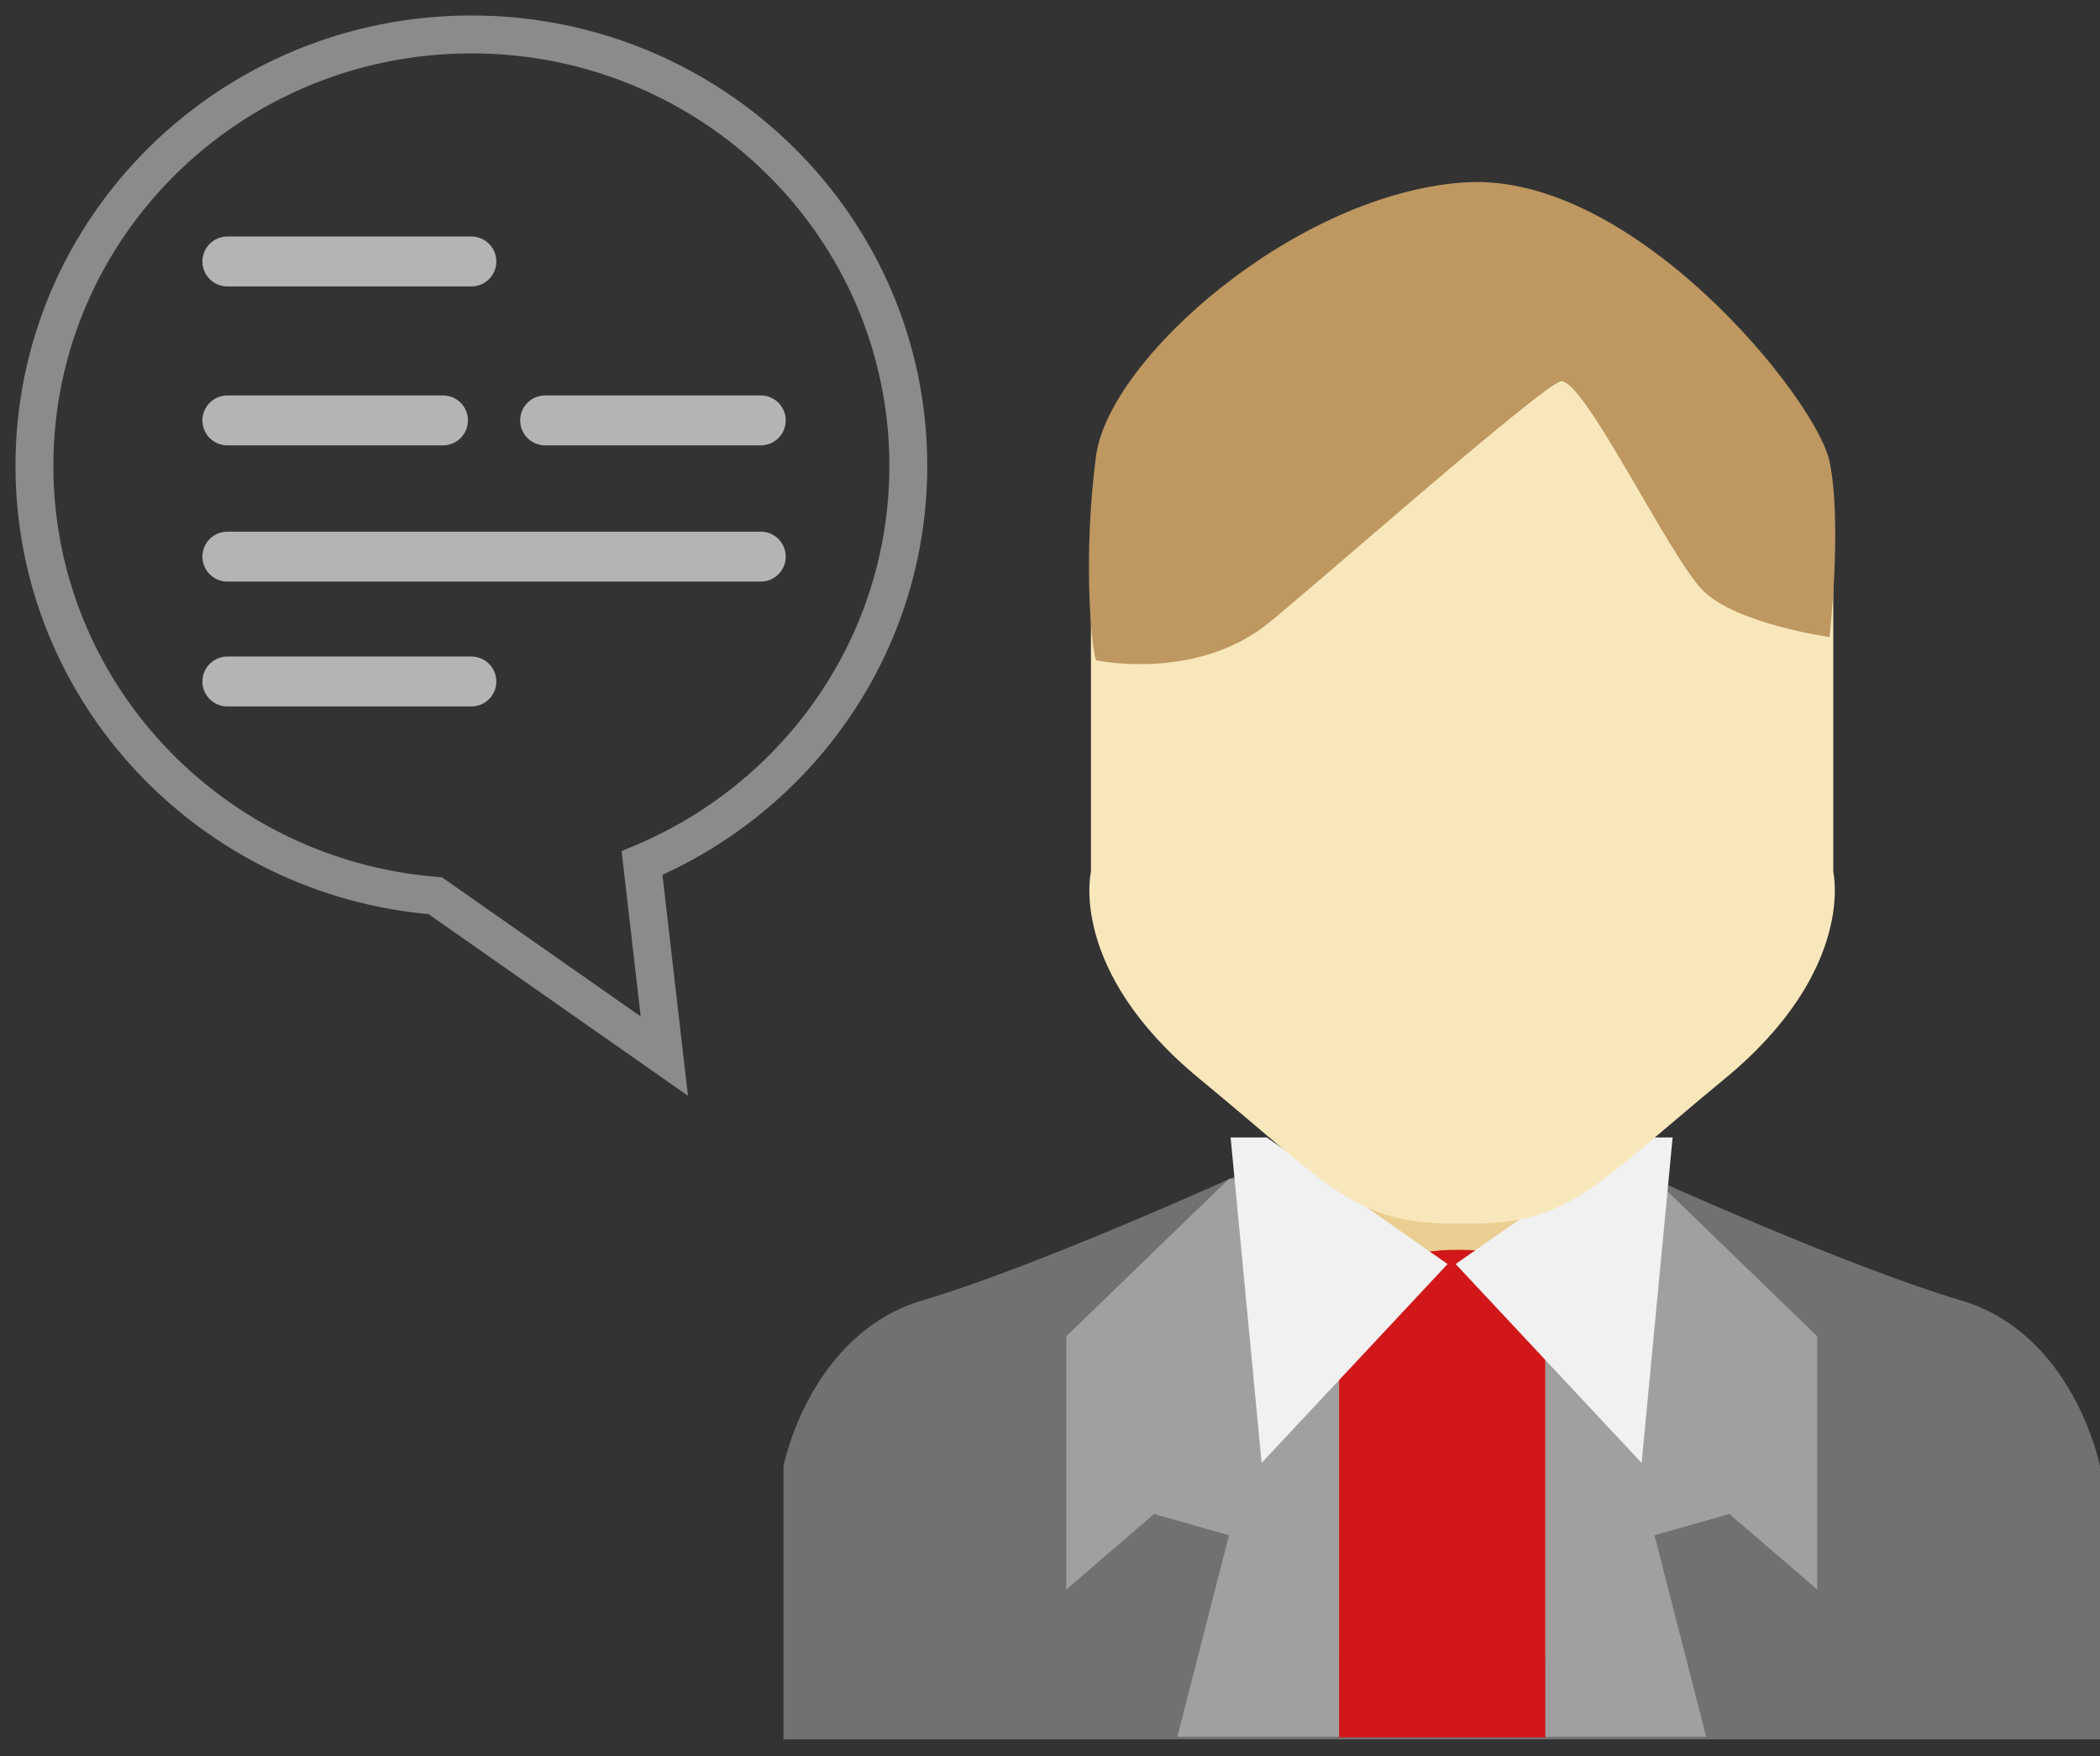
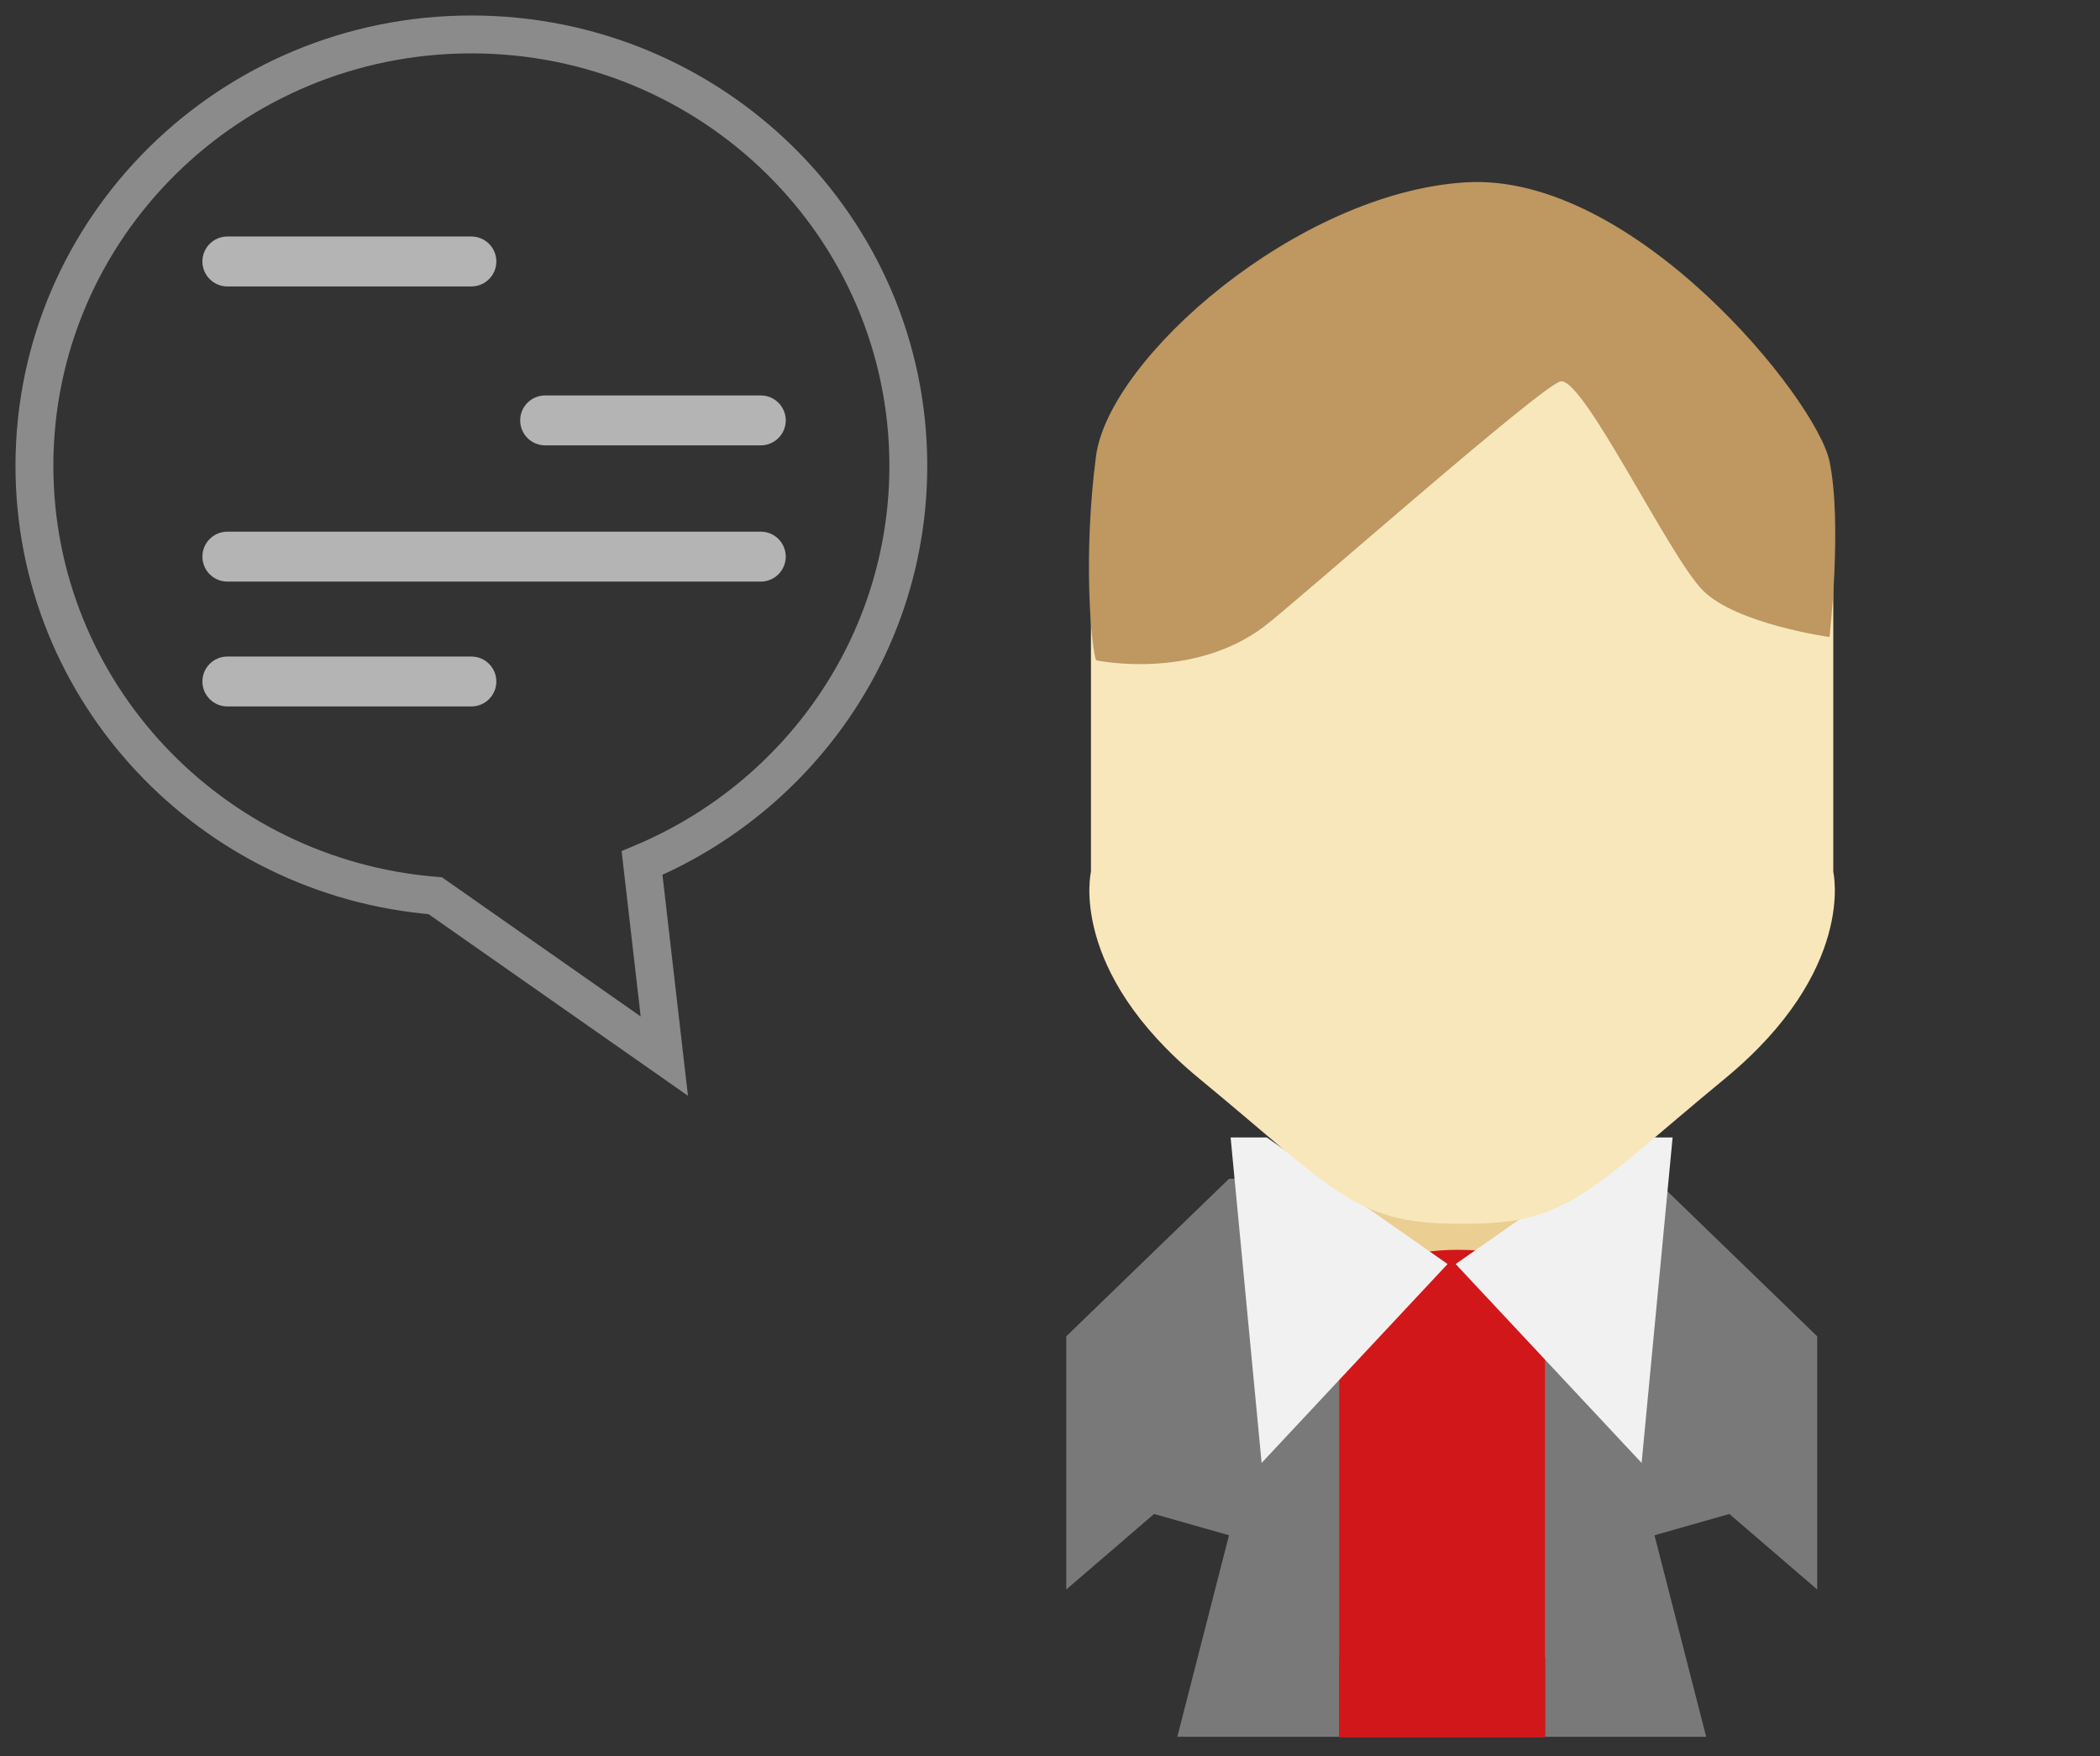
<svg xmlns="http://www.w3.org/2000/svg" width="122" height="102" viewBox="0 0 122 102" fill="none">
  <rect x="0" y="0" width="122" height="102" fill="#333333" stroke="none" />
-   <path d="M113.899 75.519C107.299 73.57 95.743 68.319 95.743 68.319H93.379H74.138H71.773C71.773 68.319 60.218 73.57 53.617 75.519C47.017 77.468 45.516 85.158 45.516 85.158V101.027H72.937H94.579H122V85.158C122 85.158 120.503 77.468 113.899 75.519Z" fill="#717171" />
  <path opacity="0.37" d="M96.118 68.467H96.007H71.51H71.399L61.945 77.616V92.322L67.048 87.934L71.399 89.172L68.397 100.875H79.916H87.606H99.12L96.118 89.172L100.469 87.934L105.572 92.322V77.616L96.118 68.467Z" fill="#F1F1F1" />
  <path d="M77.793 71.506V96.262H89.776V68.652C89.78 68.652 80.215 65.803 77.793 71.506Z" fill="#EACE92" />
  <path d="M77.793 76.157V100.913H89.776V73.303C89.78 73.303 80.215 70.453 77.793 76.157Z" fill="#D1171A" />
  <path d="M84.567 73.418L95.37 84.97L97.171 66.066H95.07L84.567 73.418Z" fill="#F1F1F1" />
-   <path d="M84.097 73.418L73.294 84.97L71.493 66.066H73.594L84.097 73.418Z" fill="#F1F1F1" />
+   <path d="M84.097 73.418L73.294 84.97L71.493 66.066H73.594Z" fill="#F1F1F1" />
  <path d="M84.533 71.075C78.681 71.075 77.332 68.957 69.679 62.653C62.026 56.353 63.379 50.637 63.379 50.637V31.141C66.858 19.433 77.016 15.288 82.74 13.857H87.144C92.868 15.288 103.021 19.433 106.504 31.141V50.637C106.504 50.637 107.853 56.349 100.204 62.653C92.552 68.953 91.203 71.075 85.351 71.075H84.533Z" fill="#F8E7BB" />
  <path d="M63.672 38.349C63.672 38.349 69.224 39.55 73.426 36.4C75.158 35.1 89.682 22.262 90.681 22.147C92.03 21.99 96.981 32.349 98.934 34.298C100.884 36.248 106.287 37 106.287 37C106.287 37 107.036 30.4 106.287 26.798C105.539 23.195 94.917 9.991 85.146 10.591C75.376 11.192 64.425 20.794 63.672 26.497C62.924 32.197 63.372 37.448 63.672 38.349Z" fill="#BE9761" />
  <path d="M37.3 50.127L36.874 49.112L36.112 49.432L36.207 50.253L37.3 50.127ZM25.286 52.026L25.917 51.124L25.672 50.953L25.375 50.929L25.286 52.026ZM38.593 61.341L37.963 62.242L39.967 63.645L39.686 61.215L38.593 61.341ZM51.669 27.055C51.669 36.955 45.579 45.463 36.874 49.112L37.725 51.141C47.206 47.167 53.869 37.885 53.869 27.055H51.669ZM27.385 3.1C40.81 3.1 51.669 13.838 51.669 27.055H53.869C53.869 12.597 41.998 0.9 27.385 0.9V3.1ZM3.1 27.055C3.1 13.838 13.959 3.1 27.385 3.1V0.9C12.771 0.9 0.9 12.597 0.9 27.055H3.1ZM25.375 50.929C12.892 49.921 3.1 39.605 3.1 27.055H0.9C0.9 40.785 11.605 52.024 25.198 53.122L25.375 50.929ZM39.224 60.44L25.917 51.124L24.655 52.927L37.963 62.242L39.224 60.44ZM36.207 50.253L37.501 61.467L39.686 61.215L38.392 50.001L36.207 50.253Z" fill="#8B8B8B" />
  <path d="M13.209 13.737C12.408 13.737 11.759 14.386 11.759 15.187C11.759 15.988 12.408 16.637 13.209 16.637V13.737ZM27.385 16.637C28.185 16.637 28.835 15.988 28.835 15.187C28.835 14.386 28.185 13.737 27.385 13.737V16.637ZM13.209 16.637H27.385V13.737H13.209V16.637Z" fill="#B4B4B5" />
  <path d="M13.209 38.133C12.408 38.133 11.759 38.782 11.759 39.583C11.759 40.383 12.408 41.032 13.209 41.032V38.133ZM27.385 41.032C28.185 41.032 28.835 40.383 28.835 39.583C28.835 38.782 28.185 38.133 27.385 38.133V41.032ZM13.209 41.032H27.385V38.133H13.209V41.032Z" fill="#B4B4B5" />
  <path d="M31.67 22.968C30.869 22.968 30.22 23.617 30.22 24.418C30.22 25.218 30.869 25.867 31.67 25.867V22.968ZM44.198 25.867C44.999 25.867 45.648 25.218 45.648 24.418C45.648 23.617 44.999 22.968 44.198 22.968V25.867ZM31.67 25.867H44.198V22.968H31.67V25.867Z" fill="#B4B4B5" />
-   <path d="M13.209 22.968C12.408 22.968 11.759 23.617 11.759 24.418C11.759 25.218 12.408 25.867 13.209 25.867V22.968ZM25.736 25.867C26.537 25.867 27.186 25.218 27.186 24.418C27.186 23.617 26.537 22.968 25.736 22.968V25.867ZM13.209 25.867H25.736V22.968H13.209V25.867Z" fill="#B4B4B5" />
  <path d="M13.209 30.88C12.408 30.88 11.759 31.529 11.759 32.33C11.759 33.13 12.408 33.78 13.209 33.78V30.88ZM44.198 33.78C44.999 33.78 45.648 33.13 45.648 32.33C45.648 31.529 44.999 30.88 44.198 30.88V33.78ZM13.209 33.78H44.198V30.88H13.209V33.78Z" fill="#B4B4B5" />
</svg>